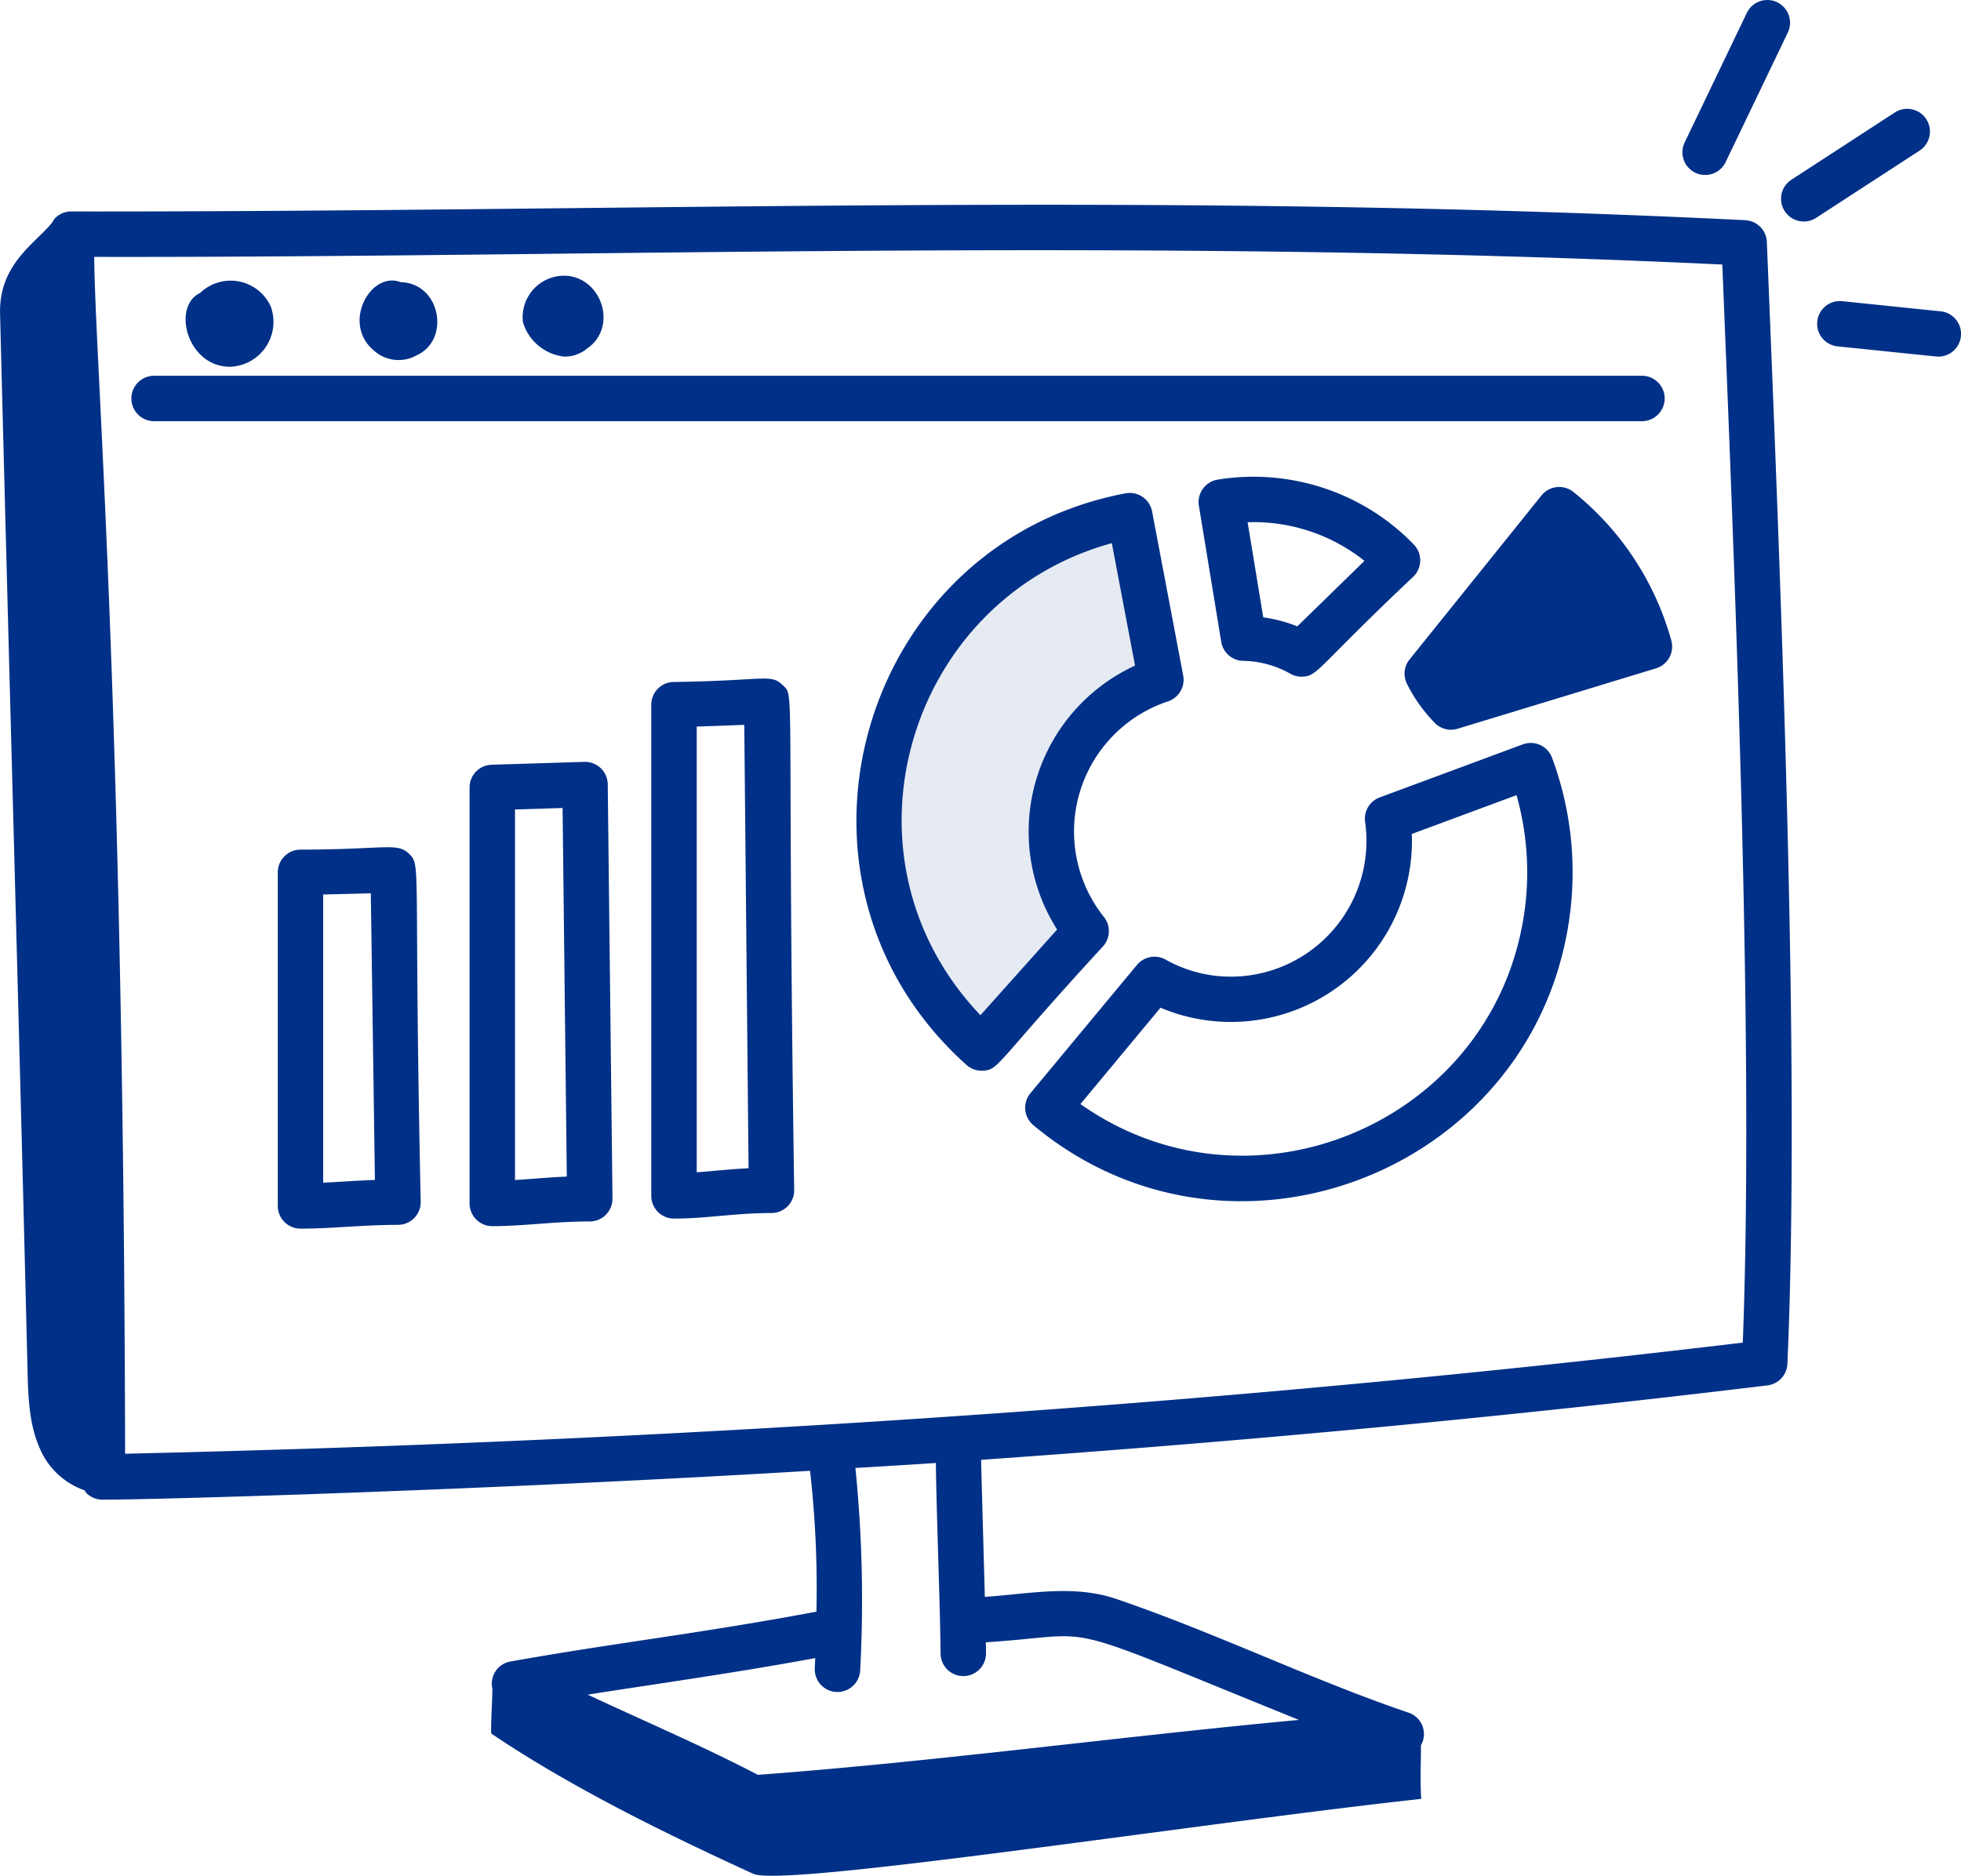
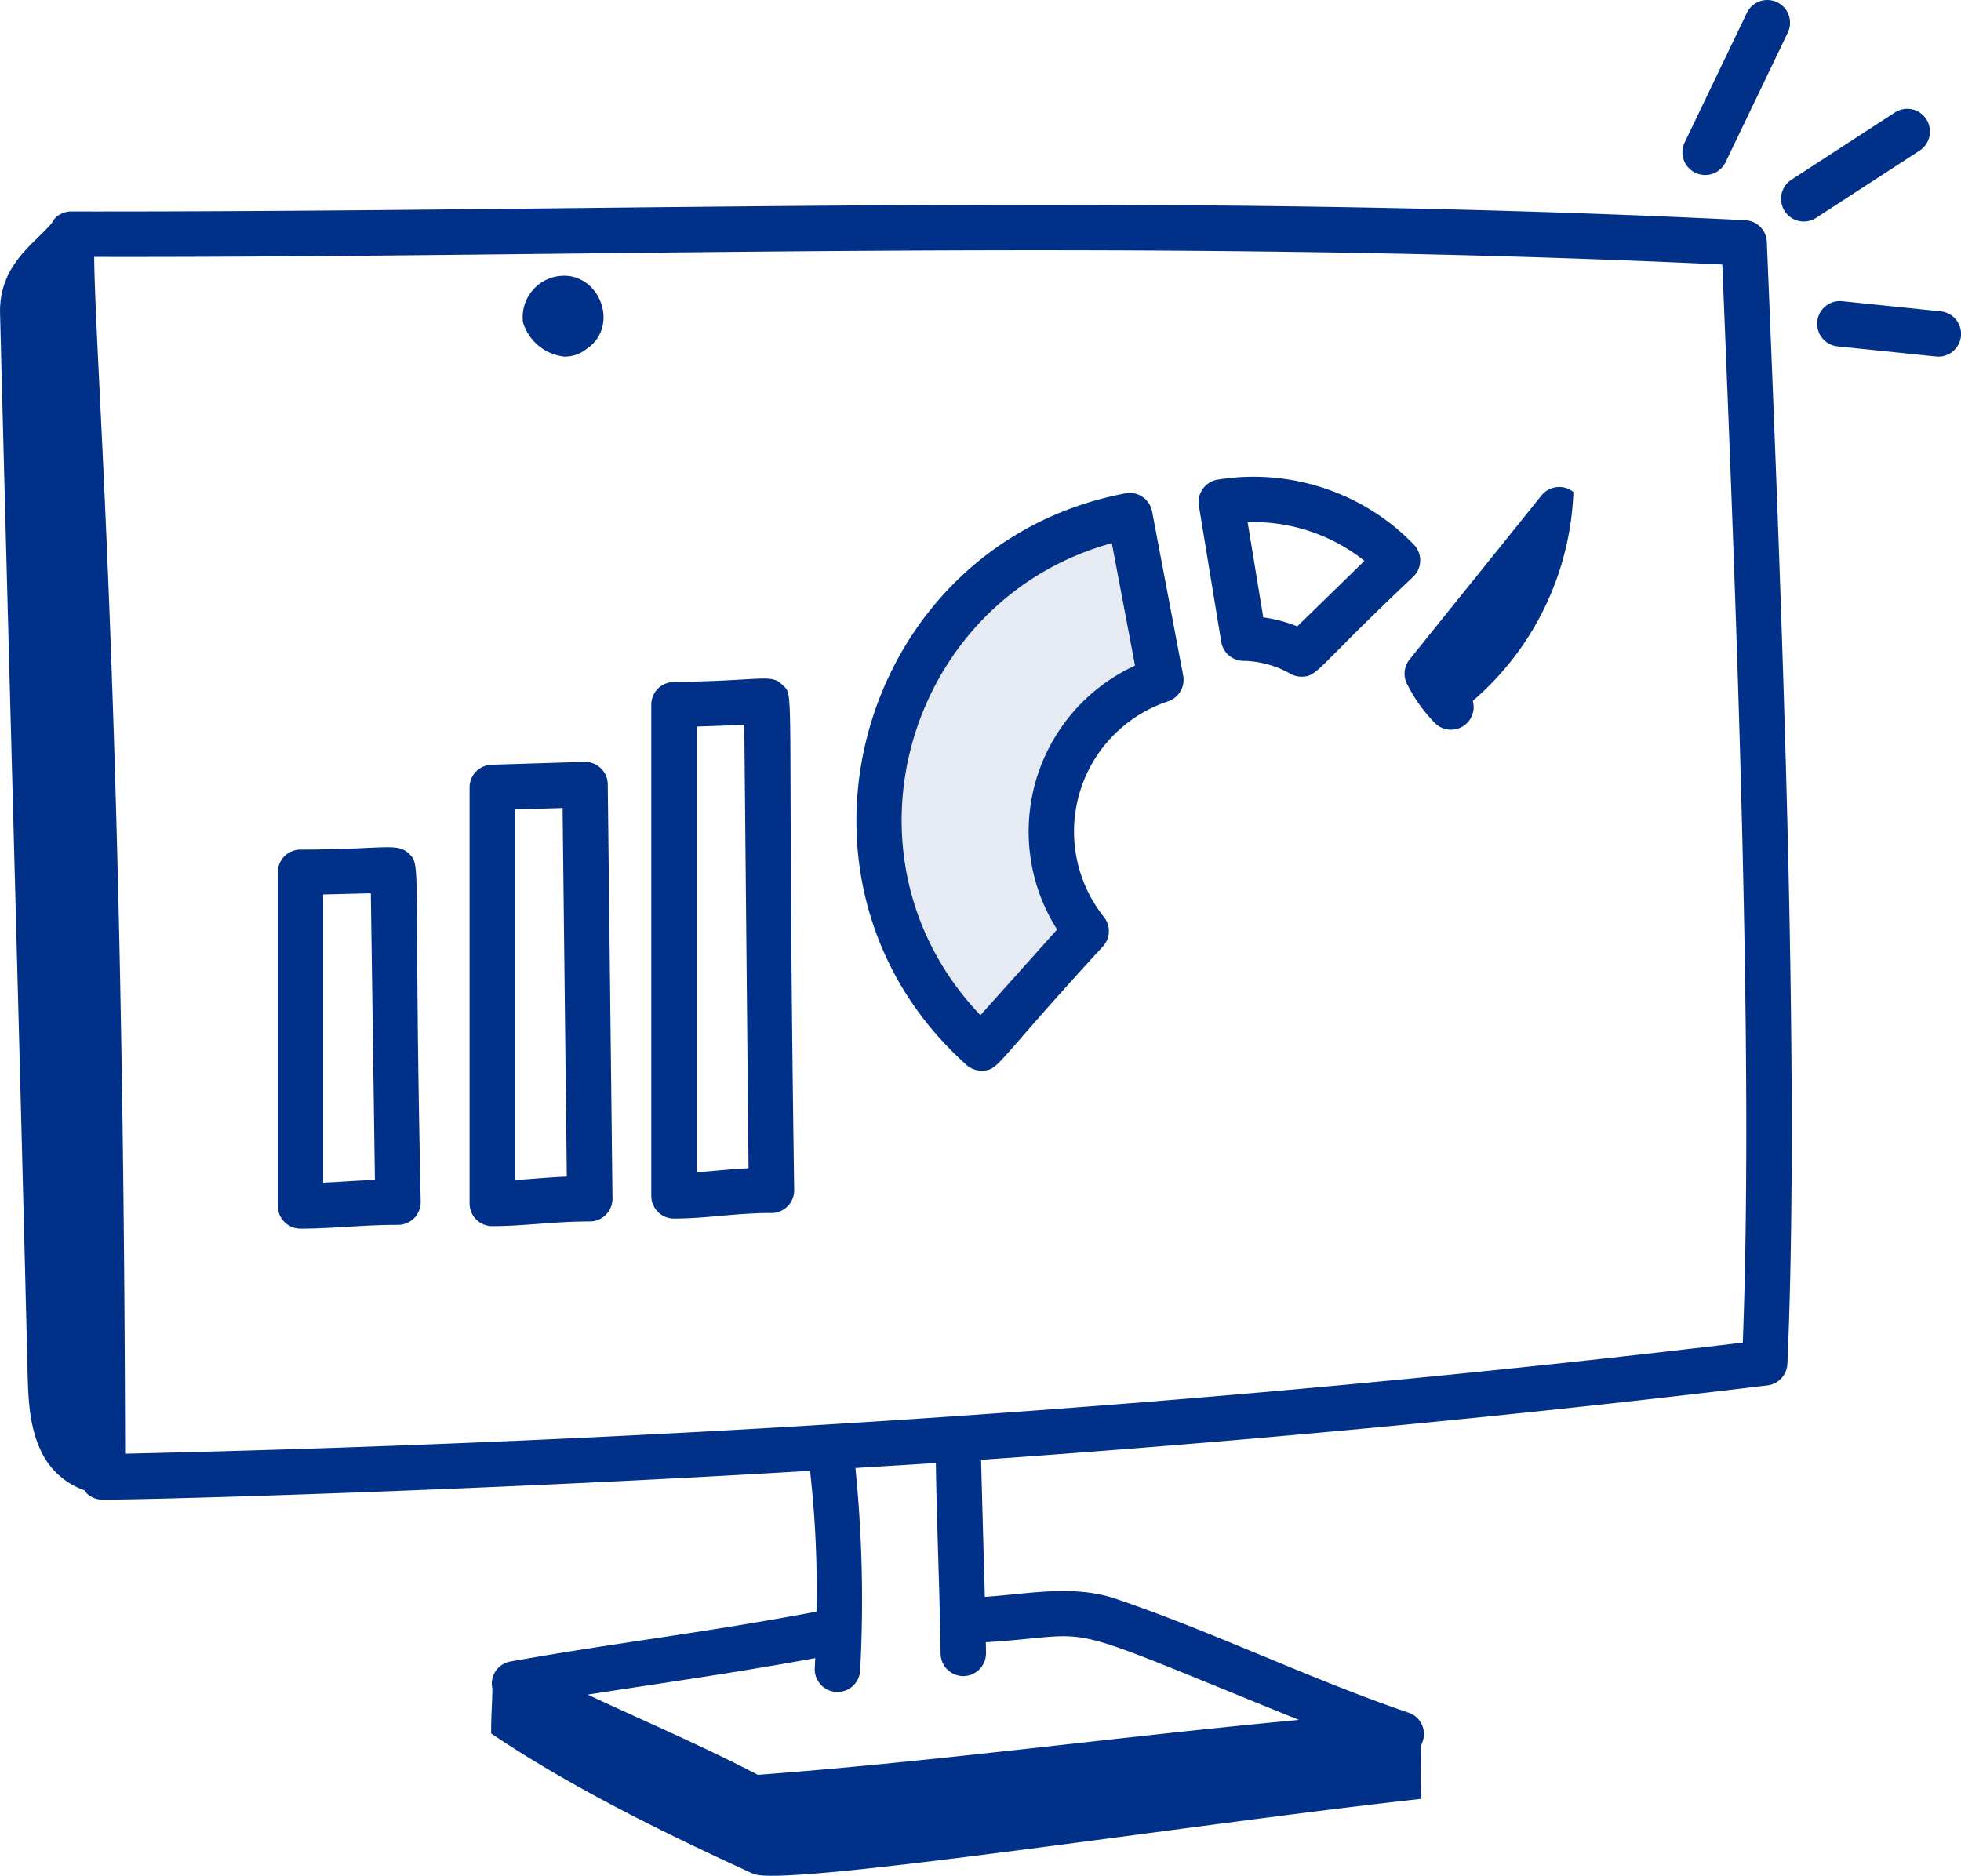
<svg xmlns="http://www.w3.org/2000/svg" id="Group_3269" data-name="Group 3269" width="183.381" height="175.437" viewBox="0 0 183.381 175.437">
  <g id="data" transform="translate(0 0)">
    <path id="Path_34180" data-name="Path 34180" d="M21.659-.457l2.607,12.734-7.68,10.962.943,14L8.556,47.866-1.3,32.177,3.236,11.842,11.9,3.283Z" transform="translate(82.585 50.141)" fill="#e5eaf3" />
    <g id="_x37_2" transform="translate(0 0)">
      <path id="Path_34165" data-name="Path 34165" d="M53.047,58.963A12.827,12.827,0,0,1,59.032,38.8a2.127,2.127,0,0,0,1.43-2.415l-2.91-15.353a2.128,2.128,0,0,0-2.484-1.691C30.106,24.067,21.05,55.653,40.195,72.8a2.117,2.117,0,0,0,1.535.539c1.538-.083,1.118-.636,11.237-11.633A2.124,2.124,0,0,0,53.047,58.963ZM41.5,68.151C27.389,53.338,34.675,29.24,53.788,24l2.171,11.452a17.089,17.089,0,0,0-7.288,24.686Z" transform="translate(50.184 26.8)" fill="#003087" />
      <path id="Path_34166" data-name="Path 34166" d="M42.98,19.043a2.125,2.125,0,0,0-1.751,2.441L43.32,34.215a2.125,2.125,0,0,0,1.95,1.774,9.252,9.252,0,0,1,4.439,1.164,2.116,2.116,0,0,0,1.117.318c1.536,0,1.352-.767,10.46-9.359a2.124,2.124,0,0,0,.047-2.994,20.526,20.526,0,0,0-5.175-3.9A20.951,20.951,0,0,0,42.98,19.043Zm7.451,13.724a13.115,13.115,0,0,0-3.181-.842l-1.463-8.9A16.639,16.639,0,0,1,56.712,26.64Z" transform="translate(70.883 25.817)" fill="#003087" />
-       <path id="Path_34167" data-name="Path 34167" d="M82.012,27.694,68.628,32.656a2.121,2.121,0,0,0-1.361,2.312A12.7,12.7,0,0,1,54.744,49.422a12.39,12.39,0,0,1-6.14-1.6,2.137,2.137,0,0,0-2.674.5l-9.965,12a2.128,2.128,0,0,0,.274,2.99C54.956,78.92,83.776,67.357,86.481,43.04a30.769,30.769,0,0,0-1.74-14.1A2.129,2.129,0,0,0,82.012,27.694Zm.249,14.876c-2.233,20.093-25.3,30.281-41.619,18.767l7.487-9.012a16.931,16.931,0,0,0,23.5-16.25l9.794-3.63A26.568,26.568,0,0,1,82.261,42.57Z" transform="translate(60.394 41.924)" fill="#003087" />
-       <path id="Path_34168" data-name="Path 34168" d="M63.792,19.576a2.126,2.126,0,0,0-2.984.325L48.472,35.239a2.122,2.122,0,0,0-.232,2.308,14.471,14.471,0,0,0,2.52,3.558,2.124,2.124,0,0,0,2.2.617L71.522,36.07a2.124,2.124,0,0,0,1.424-2.607A27.081,27.081,0,0,0,63.792,19.576Z" transform="translate(83.344 26.437)" fill="#003087" />
+       <path id="Path_34168" data-name="Path 34168" d="M63.792,19.576a2.126,2.126,0,0,0-2.984.325L48.472,35.239a2.122,2.122,0,0,0-.232,2.308,14.471,14.471,0,0,0,2.52,3.558,2.124,2.124,0,0,0,2.2.617a2.124,2.124,0,0,0,1.424-2.607A27.081,27.081,0,0,0,63.792,19.576Z" transform="translate(83.344 26.437)" fill="#003087" />
      <path id="Path_34169" data-name="Path 34169" d="M164.832,11.231c-55.08-2.711-104.093-.752-156.551-.816h0a2.115,2.115,0,0,0-1.524.646,2.09,2.09,0,0,0-.225.352c-1.468,1.9-5.02,3.861-4.9,8.548C2.36,48.943,3.5,89.847,4.2,118.782c.061,2.518.139,5.117,1.186,7.408a7.034,7.034,0,0,0,4.151,3.835,2.07,2.07,0,0,0,.182.268,2.123,2.123,0,0,0,1.485.606c5.62,0,36.8-.935,66.19-2.7,0,.039-.011.076-.005.115a97.639,97.639,0,0,1,.585,13.06c-10.834,2.035-18.941,2.929-28.616,4.663a2.1,2.1,0,0,0-1.691,2.525c-.007,1.357-.141,2.915-.107,4.208,7.434,5.021,16.351,9.394,24.51,13.122,2.861,1.307,41.4-4.708,62.457-7.008-.112-1.894-.018-3.3-.024-5.015a2.106,2.106,0,0,0-1.158-3.047c-9.033-3.066-18.14-7.515-27.378-10.651-3.976-1.346-8.131-.456-12.246-.18-.409-14.721-.34-12.6-.354-12.818,25.223-1.768,49.8-4.085,73.538-6.962a2.121,2.121,0,0,0,1.867-2.013c1.222-27.934-.592-72.365-1.922-104.93a2.121,2.121,0,0,0-2.016-2.034ZM89.584,145.3a2.124,2.124,0,0,0,2.124,2.1h.022a2.125,2.125,0,0,0,2.1-2.146c0-.316-.011-.677-.016-1.016,11.255-.71,5.559-2.331,29.283,7.261-16.712,1.549-33.942,3.9-50.6,5.136-5.295-2.759-10.73-5.07-15.914-7.5,6.433-1.014,13.465-1.979,21.278-3.418-.014.3-.026.646-.042.915a2.125,2.125,0,0,0,4.243.26,123.214,123.214,0,0,0-.443-18.954c2.507-.157,5.028-.3,7.523-.471C89.2,132.429,89.537,140.551,89.584,145.3ZM164.6,116.209c-47.568,5.7-98.442,9.193-151.276,10.394-.151-71.333-2.8-101.868-2.89-111.939,46.138.092,97.66-1.864,152.25.715C163.969,46.87,165.646,88.9,164.6,116.209Z" transform="translate(-1.625 9.362)" fill="#003087" />
      <path id="Path_34170" data-name="Path 34170" d="M59.3,19.393a2.122,2.122,0,0,0,1.917-1.2L67.033,6.072A2.125,2.125,0,0,0,63.2,4.236L57.388,16.35A2.125,2.125,0,0,0,59.3,19.393Z" transform="translate(100.152 -3.028)" fill="#003087" />
      <path id="Path_34171" data-name="Path 34171" d="M74.024,7.589a2.123,2.123,0,0,0-2.94-.624l-9.691,6.3a2.125,2.125,0,0,0,2.318,3.562l9.691-6.3A2.126,2.126,0,0,0,74.024,7.589Z" transform="translate(106.11 3.556)" fill="#003087" />
      <path id="Path_34172" data-name="Path 34172" d="M73.171,13.929l-9.2-.949a2.124,2.124,0,1,0-.437,4.226c8.675.89,9.255.96,9.429.96a2.124,2.124,0,0,0,.213-4.237Z" transform="translate(108.301 15.189)" fill="#003087" />
      <path id="Path_34173" data-name="Path 34173" d="M23.065,31.608c-1.1-1.066-2.2-.39-10.2-.378A2.125,2.125,0,0,0,10.8,33.354v31.2a2.125,2.125,0,0,0,2.124,2.124c3,0,5.74-.354,9.116-.354a2.125,2.125,0,0,0,2.124-2.155C23.482,32.388,24.258,32.752,23.065,31.608ZM15.044,62.379V35.426l4.456-.111.382,26.807C18.019,62.187,16.641,62.31,15.044,62.379Z" transform="translate(15.177 48.235)" fill="#003087" />
      <path id="Path_34174" data-name="Path 34174" d="M27.861,28.192l-8.673.268a2.124,2.124,0,0,0-2.058,2.123V69.491a2.125,2.125,0,0,0,2.124,2.124c2.939,0,5.762-.44,9.116-.44a2.126,2.126,0,0,0,2.124-2.149l-.443-38.737A2.125,2.125,0,0,0,27.861,28.192ZM21.378,67.3V32.642l4.45-.137.393,34.472C24.362,67.061,22.988,67.205,21.378,67.3Z" transform="translate(26.782 43.065)" fill="#003087" />
      <path id="Path_34175" data-name="Path 34175" d="M35.393,26.026c-1.113-1.069-1.682-.379-10.217-.27a2.124,2.124,0,0,0-2.047,2.123V73.819a2.125,2.125,0,0,0,2.124,2.124c3.06,0,5.716-.52,9.116-.52a2.125,2.125,0,0,0,2.124-2.143C35.788,25.074,36.617,27.192,35.393,26.026ZM27.378,71.612V29.927l4.447-.162.4,41.468C30.231,71.338,28.992,71.5,27.378,71.612Z" transform="translate(37.775 38.029)" fill="#003087" />
-       <path id="Path_34176" data-name="Path 34176" d="M149.348,17.561a2.125,2.125,0,0,0-2.124-2.124H8.087a2.124,2.124,0,1,0,0,4.248H147.224A2.125,2.125,0,0,0,149.348,17.561Z" transform="translate(6.322 19.708)" fill="#003087" />
-       <path id="Path_34177" data-name="Path 34177" d="M11.894,20.349A4.2,4.2,0,0,0,15.711,14.7a4.121,4.121,0,0,0-6.6-1.256C6.44,14.7,7.888,20.349,11.894,20.349Z" transform="translate(9.604 13.954)" fill="#003087" />
-       <path id="Path_34178" data-name="Path 34178" d="M18.856,19.274c3.141-1.43,2.24-6.732-1.524-6.831-2.819-1.078-5.557,3.889-2.47,6.422A3.449,3.449,0,0,0,18.856,19.274Z" transform="translate(20.13 13.945)" fill="#003087" />
      <path id="Path_34179" data-name="Path 34179" d="M22.764,19.7a3.227,3.227,0,0,0,2.163-.763c2.727-1.859,1.548-6.211-1.6-6.758a3.88,3.88,0,0,0-4.409,4.313A4.545,4.545,0,0,0,22.764,19.7Z" transform="translate(29.987 13.649)" fill="#003087" />
    </g>
  </g>
</svg>